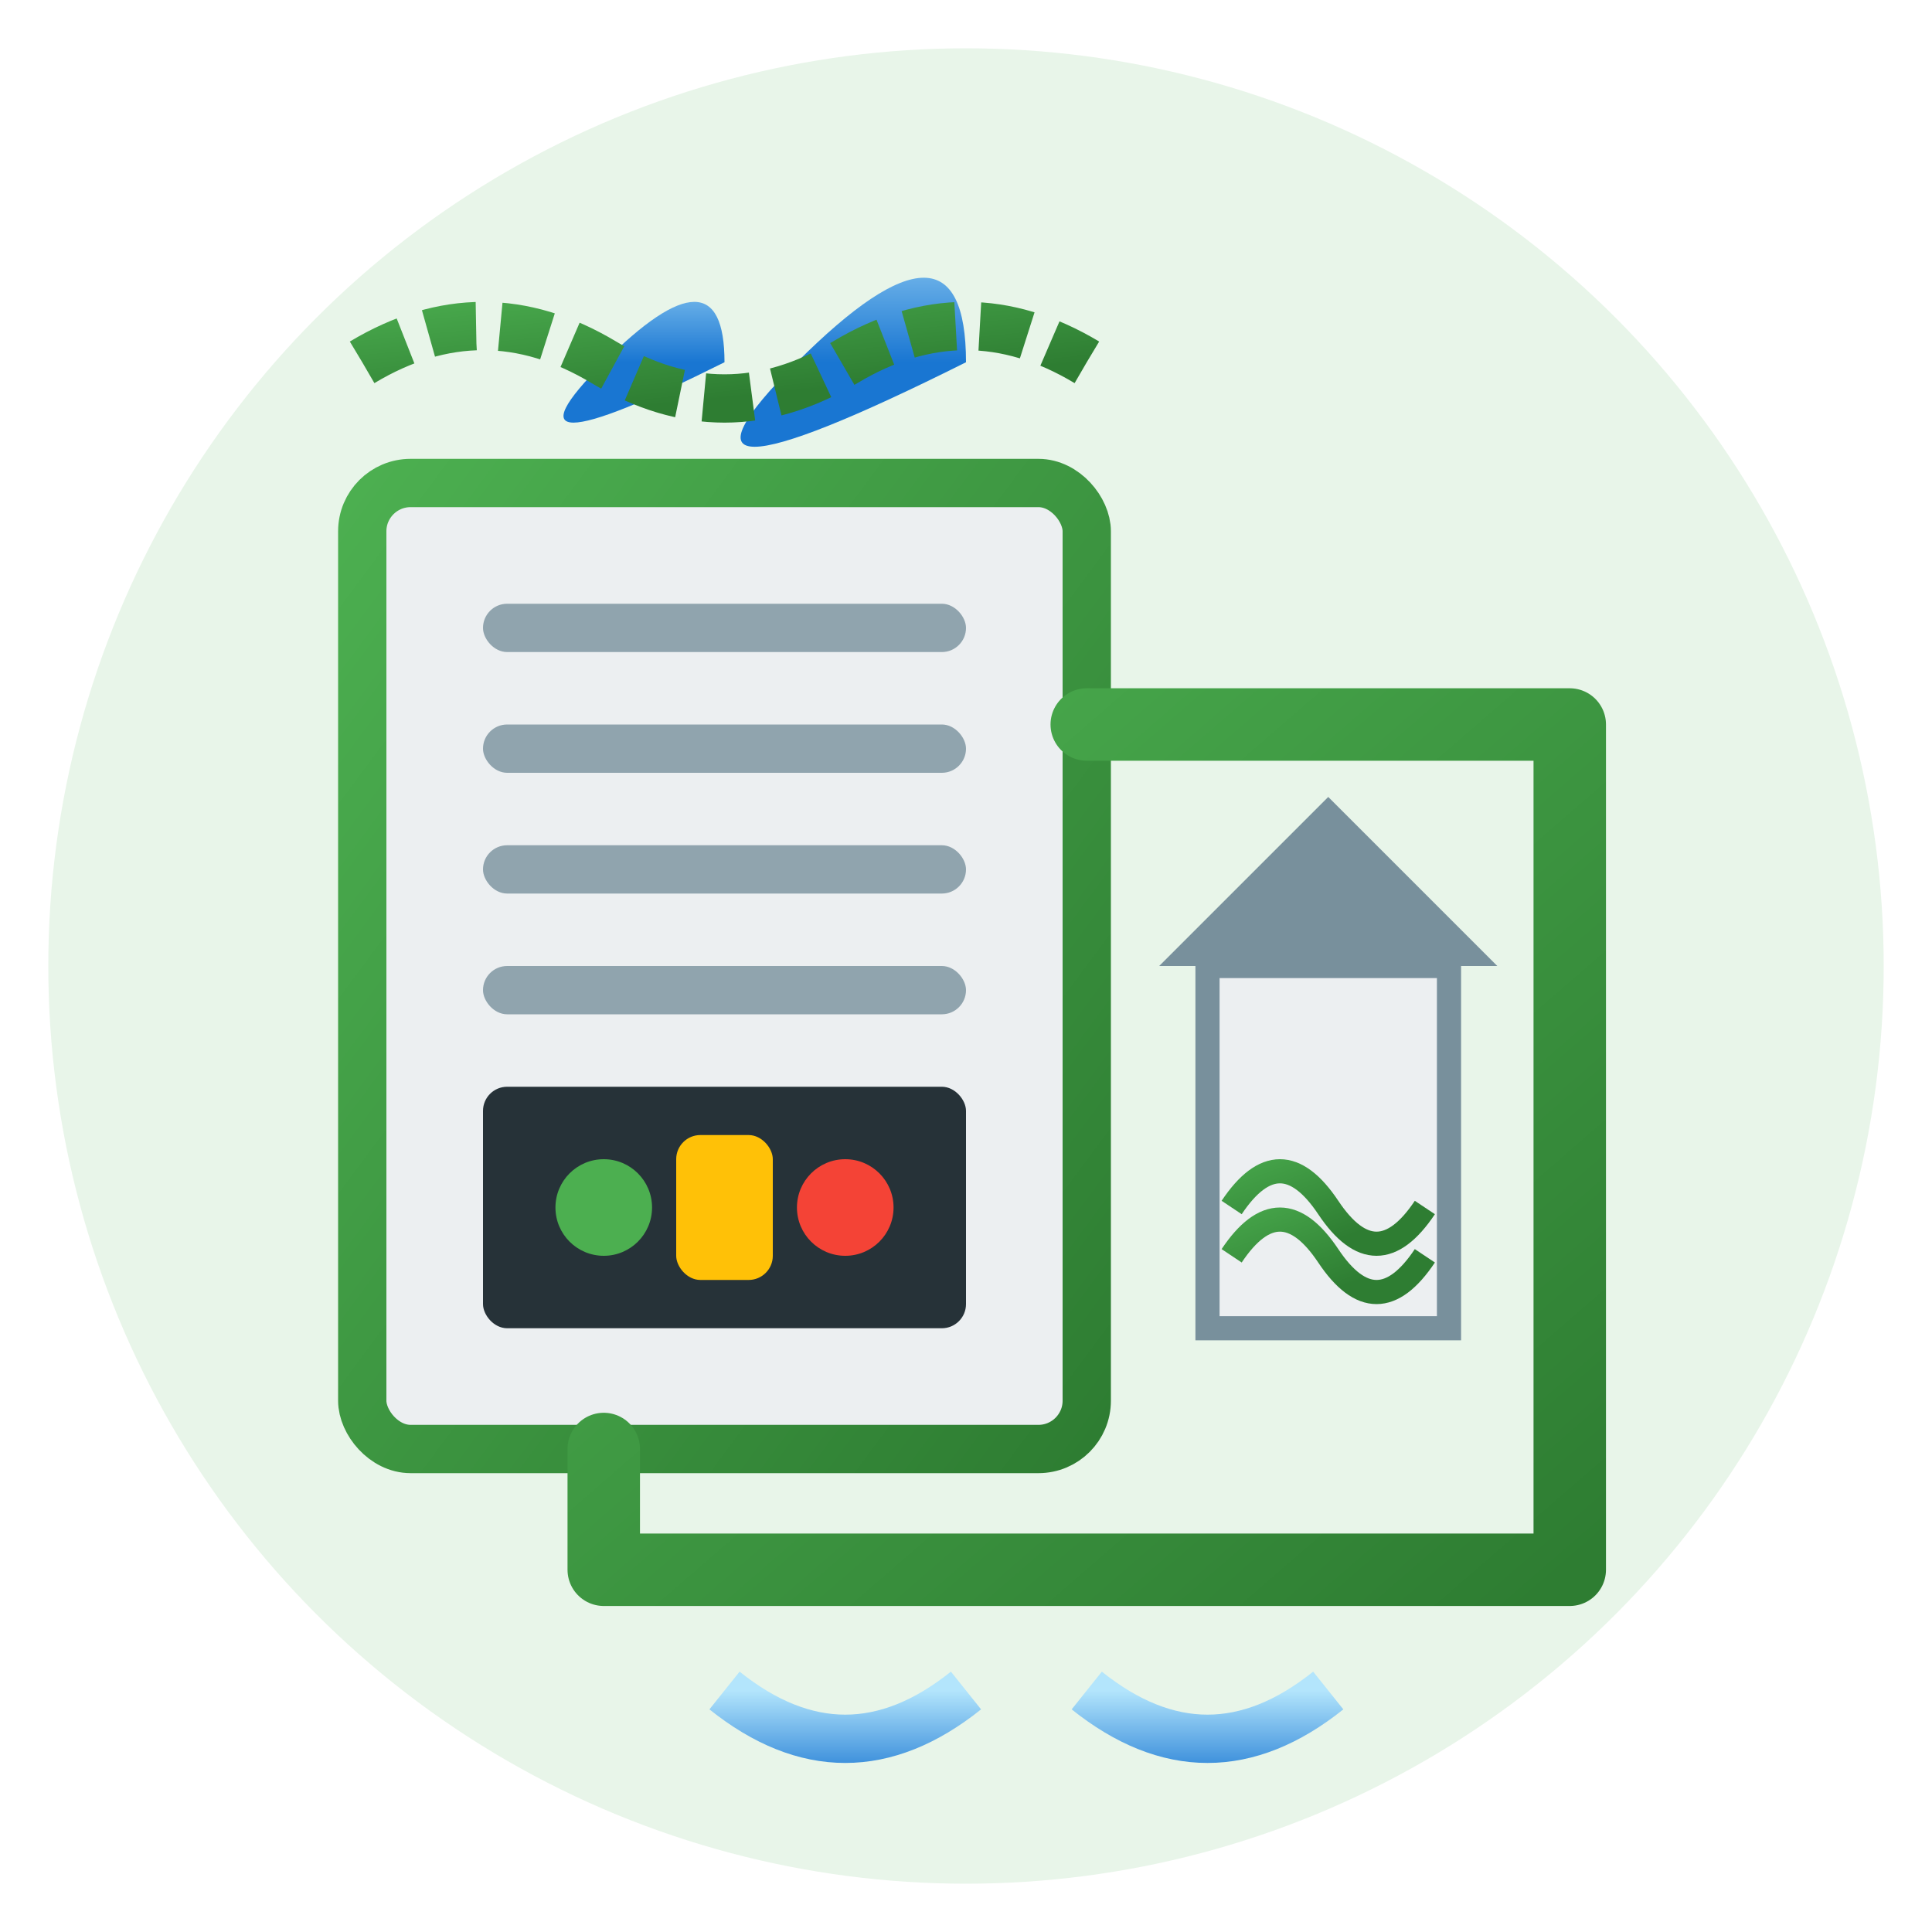
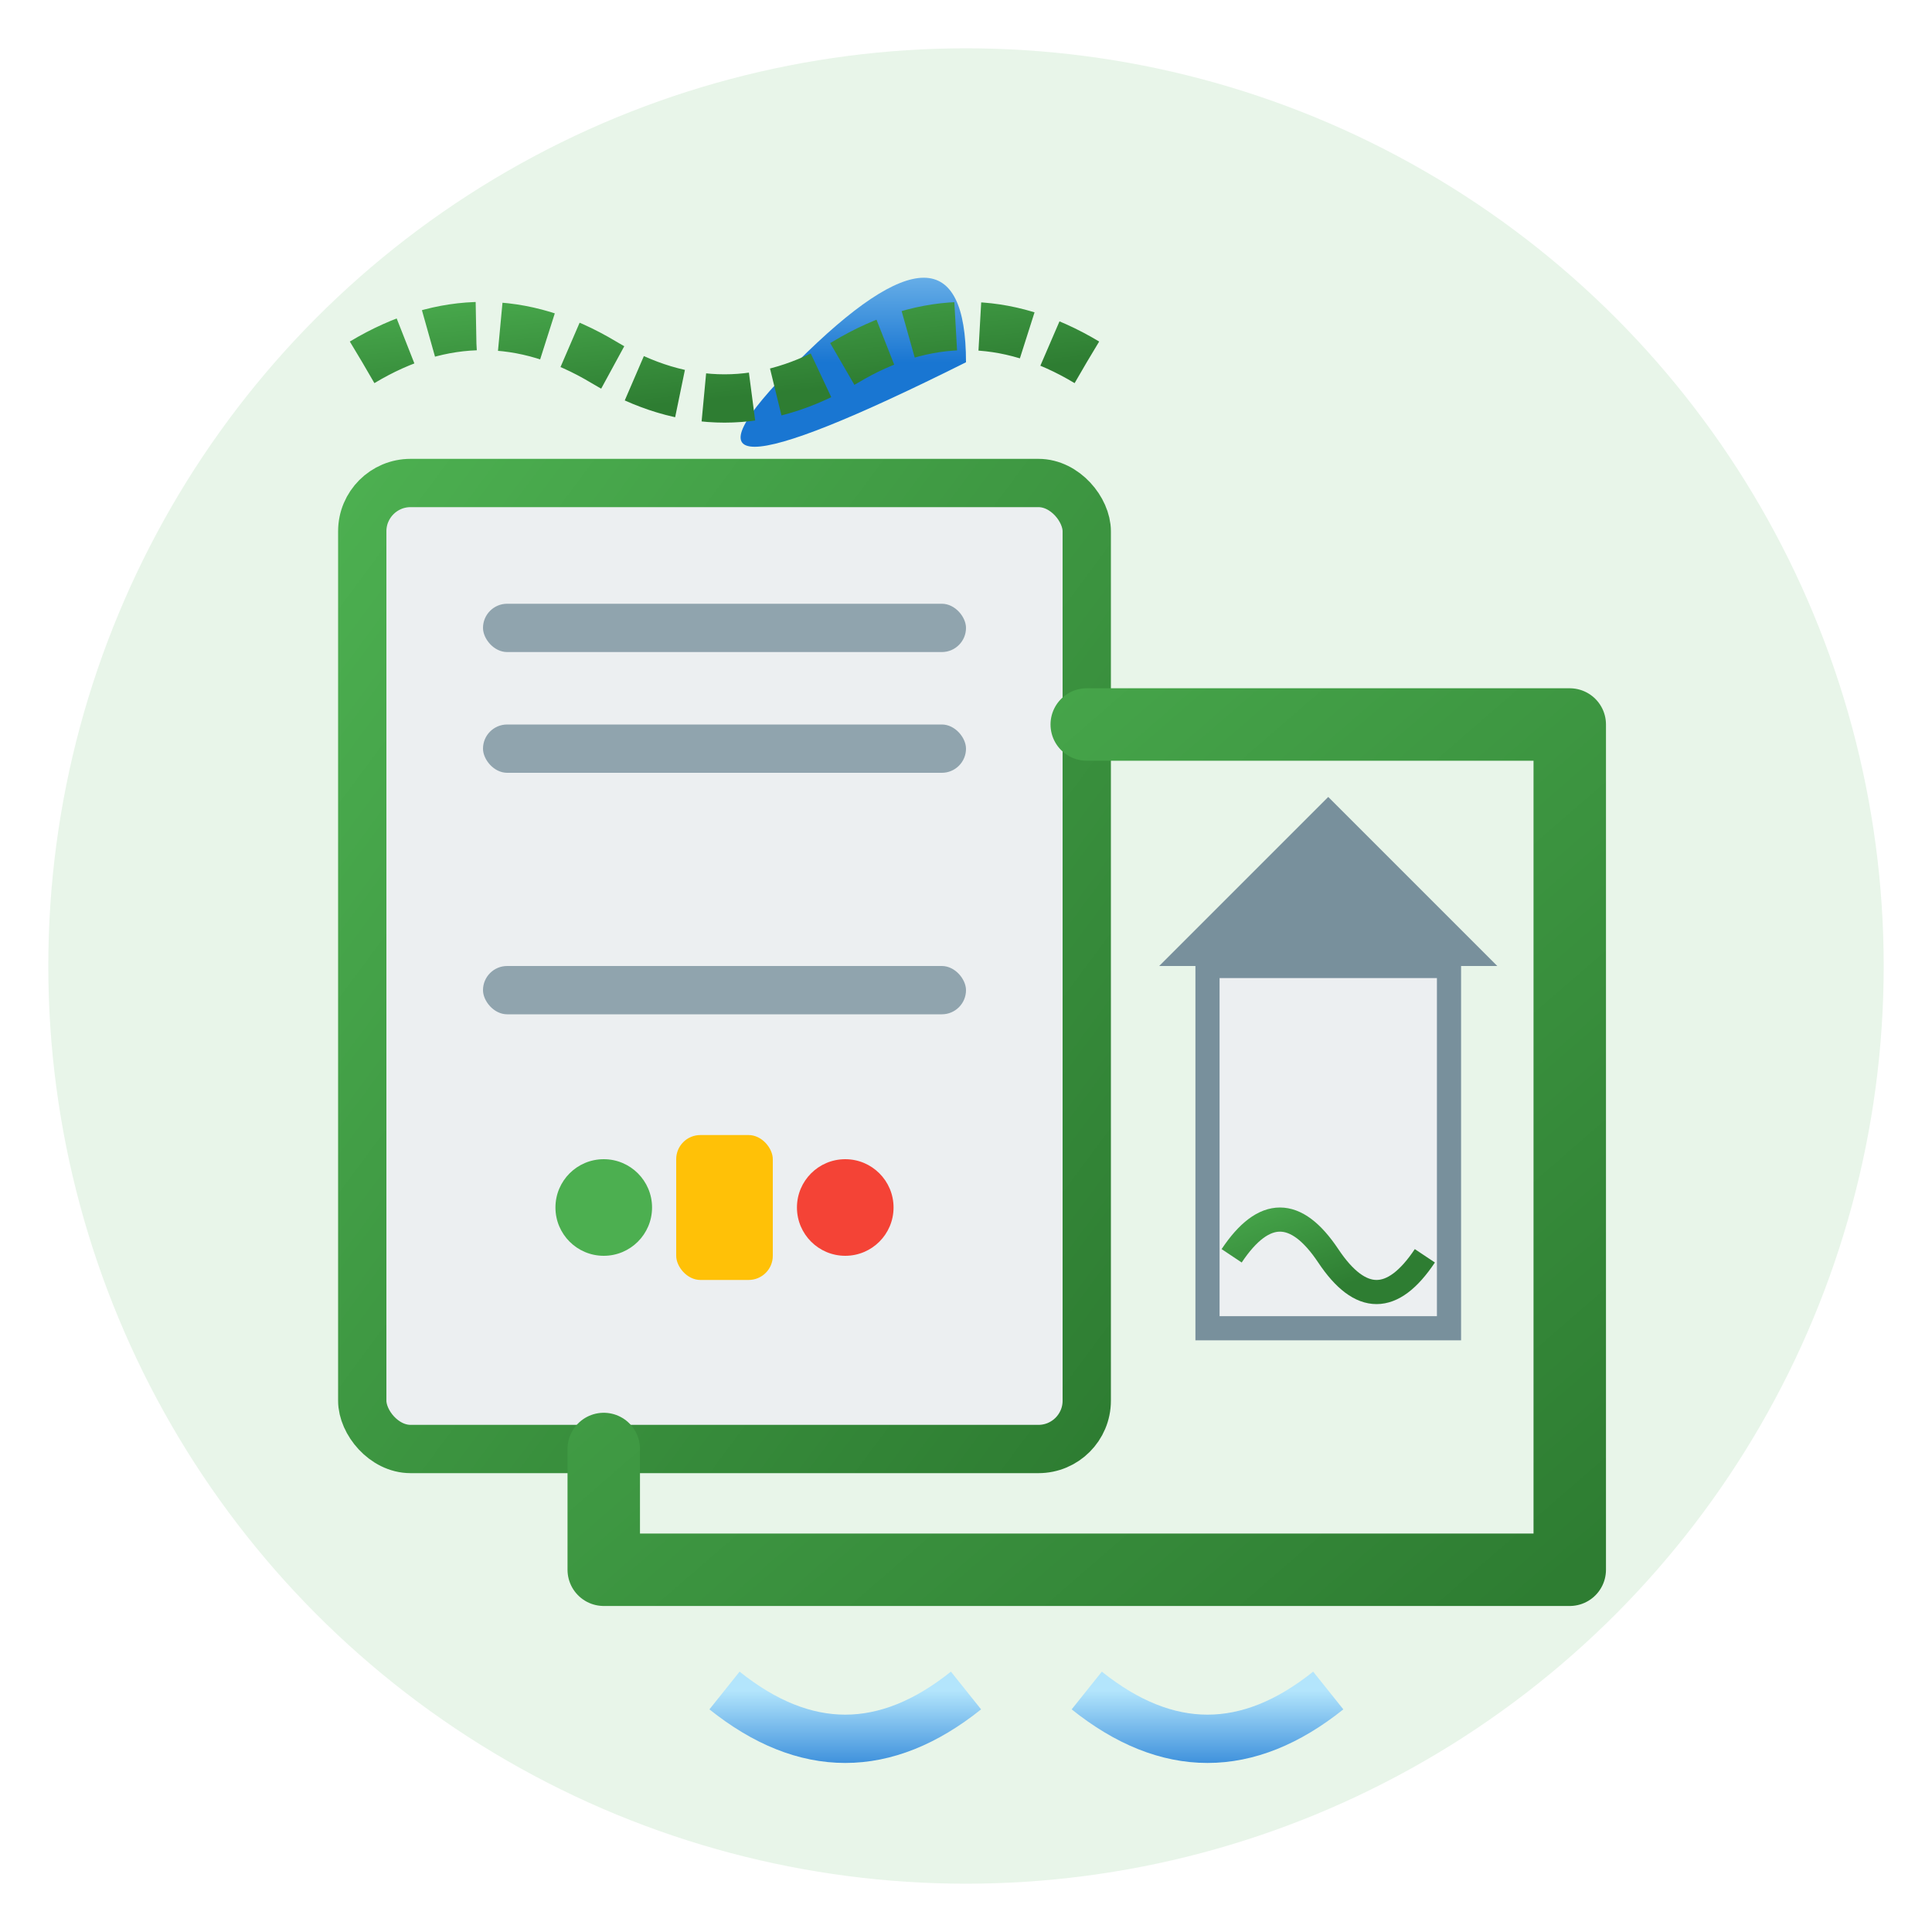
<svg xmlns="http://www.w3.org/2000/svg" width="80" height="80" viewBox="0 0 80 80">
  <defs>
    <linearGradient id="hydro-grad" x1="0%" y1="0%" x2="100%" y2="100%">
      <stop offset="0%" stop-color="#4CAF50" />
      <stop offset="100%" stop-color="#2E7D32" />
    </linearGradient>
    <linearGradient id="water-grad" x1="0%" y1="0%" x2="0%" y2="100%">
      <stop offset="0%" stop-color="#B3E5FC" />
      <stop offset="100%" stop-color="#1976D2" />
    </linearGradient>
  </defs>
  <circle cx="40" cy="40" r="38" fill="#E8F5E9" />
  <rect x="15" y="20" width="30" height="40" rx="2" fill="#ECEFF1" stroke="url(#hydro-grad)" stroke-width="2" />
  <rect x="20" y="25" width="20" height="2" rx="1" fill="#90A4AE" />
  <rect x="20" y="30" width="20" height="2" rx="1" fill="#90A4AE" />
-   <rect x="20" y="35" width="20" height="2" rx="1" fill="#90A4AE" />
  <rect x="20" y="40" width="20" height="2" rx="1" fill="#90A4AE" />
-   <rect x="20" y="45" width="20" height="10" rx="1" fill="#263238" />
  <circle cx="25" cy="50" r="2" fill="#4CAF50" />
  <circle cx="35" cy="50" r="2" fill="#F44336" />
  <rect x="28" y="47" width="4" height="6" rx="1" fill="#FFC107" />
  <path d="M45,30 H65 V65 H25 V60" stroke="url(#hydro-grad)" stroke-width="3" fill="none" stroke-linecap="round" stroke-linejoin="round" />
  <rect x="50" y="40" width="10" height="15" fill="#ECEFF1" stroke="#78909C" stroke-width="1" />
  <polygon points="48,40 62,40 55,33" fill="#78909C" />
-   <path d="M51,50 Q53,47 55,50 T59,50" stroke="url(#hydro-grad)" stroke-width="1" fill="none" />
  <path d="M51,52 Q53,49 55,52 T59,52" stroke="url(#hydro-grad)" stroke-width="1" fill="none" />
-   <path d="M30,15 Q30,10 25,15 T30,15" fill="url(#water-grad)" />
  <path d="M40,15 Q40,8 33,15 T40,15" fill="url(#water-grad)" />
  <path d="M30,70 Q35,74 40,70" stroke="url(#water-grad)" stroke-width="2" fill="none" />
  <path d="M45,70 Q50,74 55,70" stroke="url(#water-grad)" stroke-width="2" fill="none" />
  <path d="M15,15 Q20,12 25,15 T35,15 T45,15" stroke="url(#hydro-grad)" stroke-width="2" fill="none" stroke-dasharray="2,1" />
</svg>